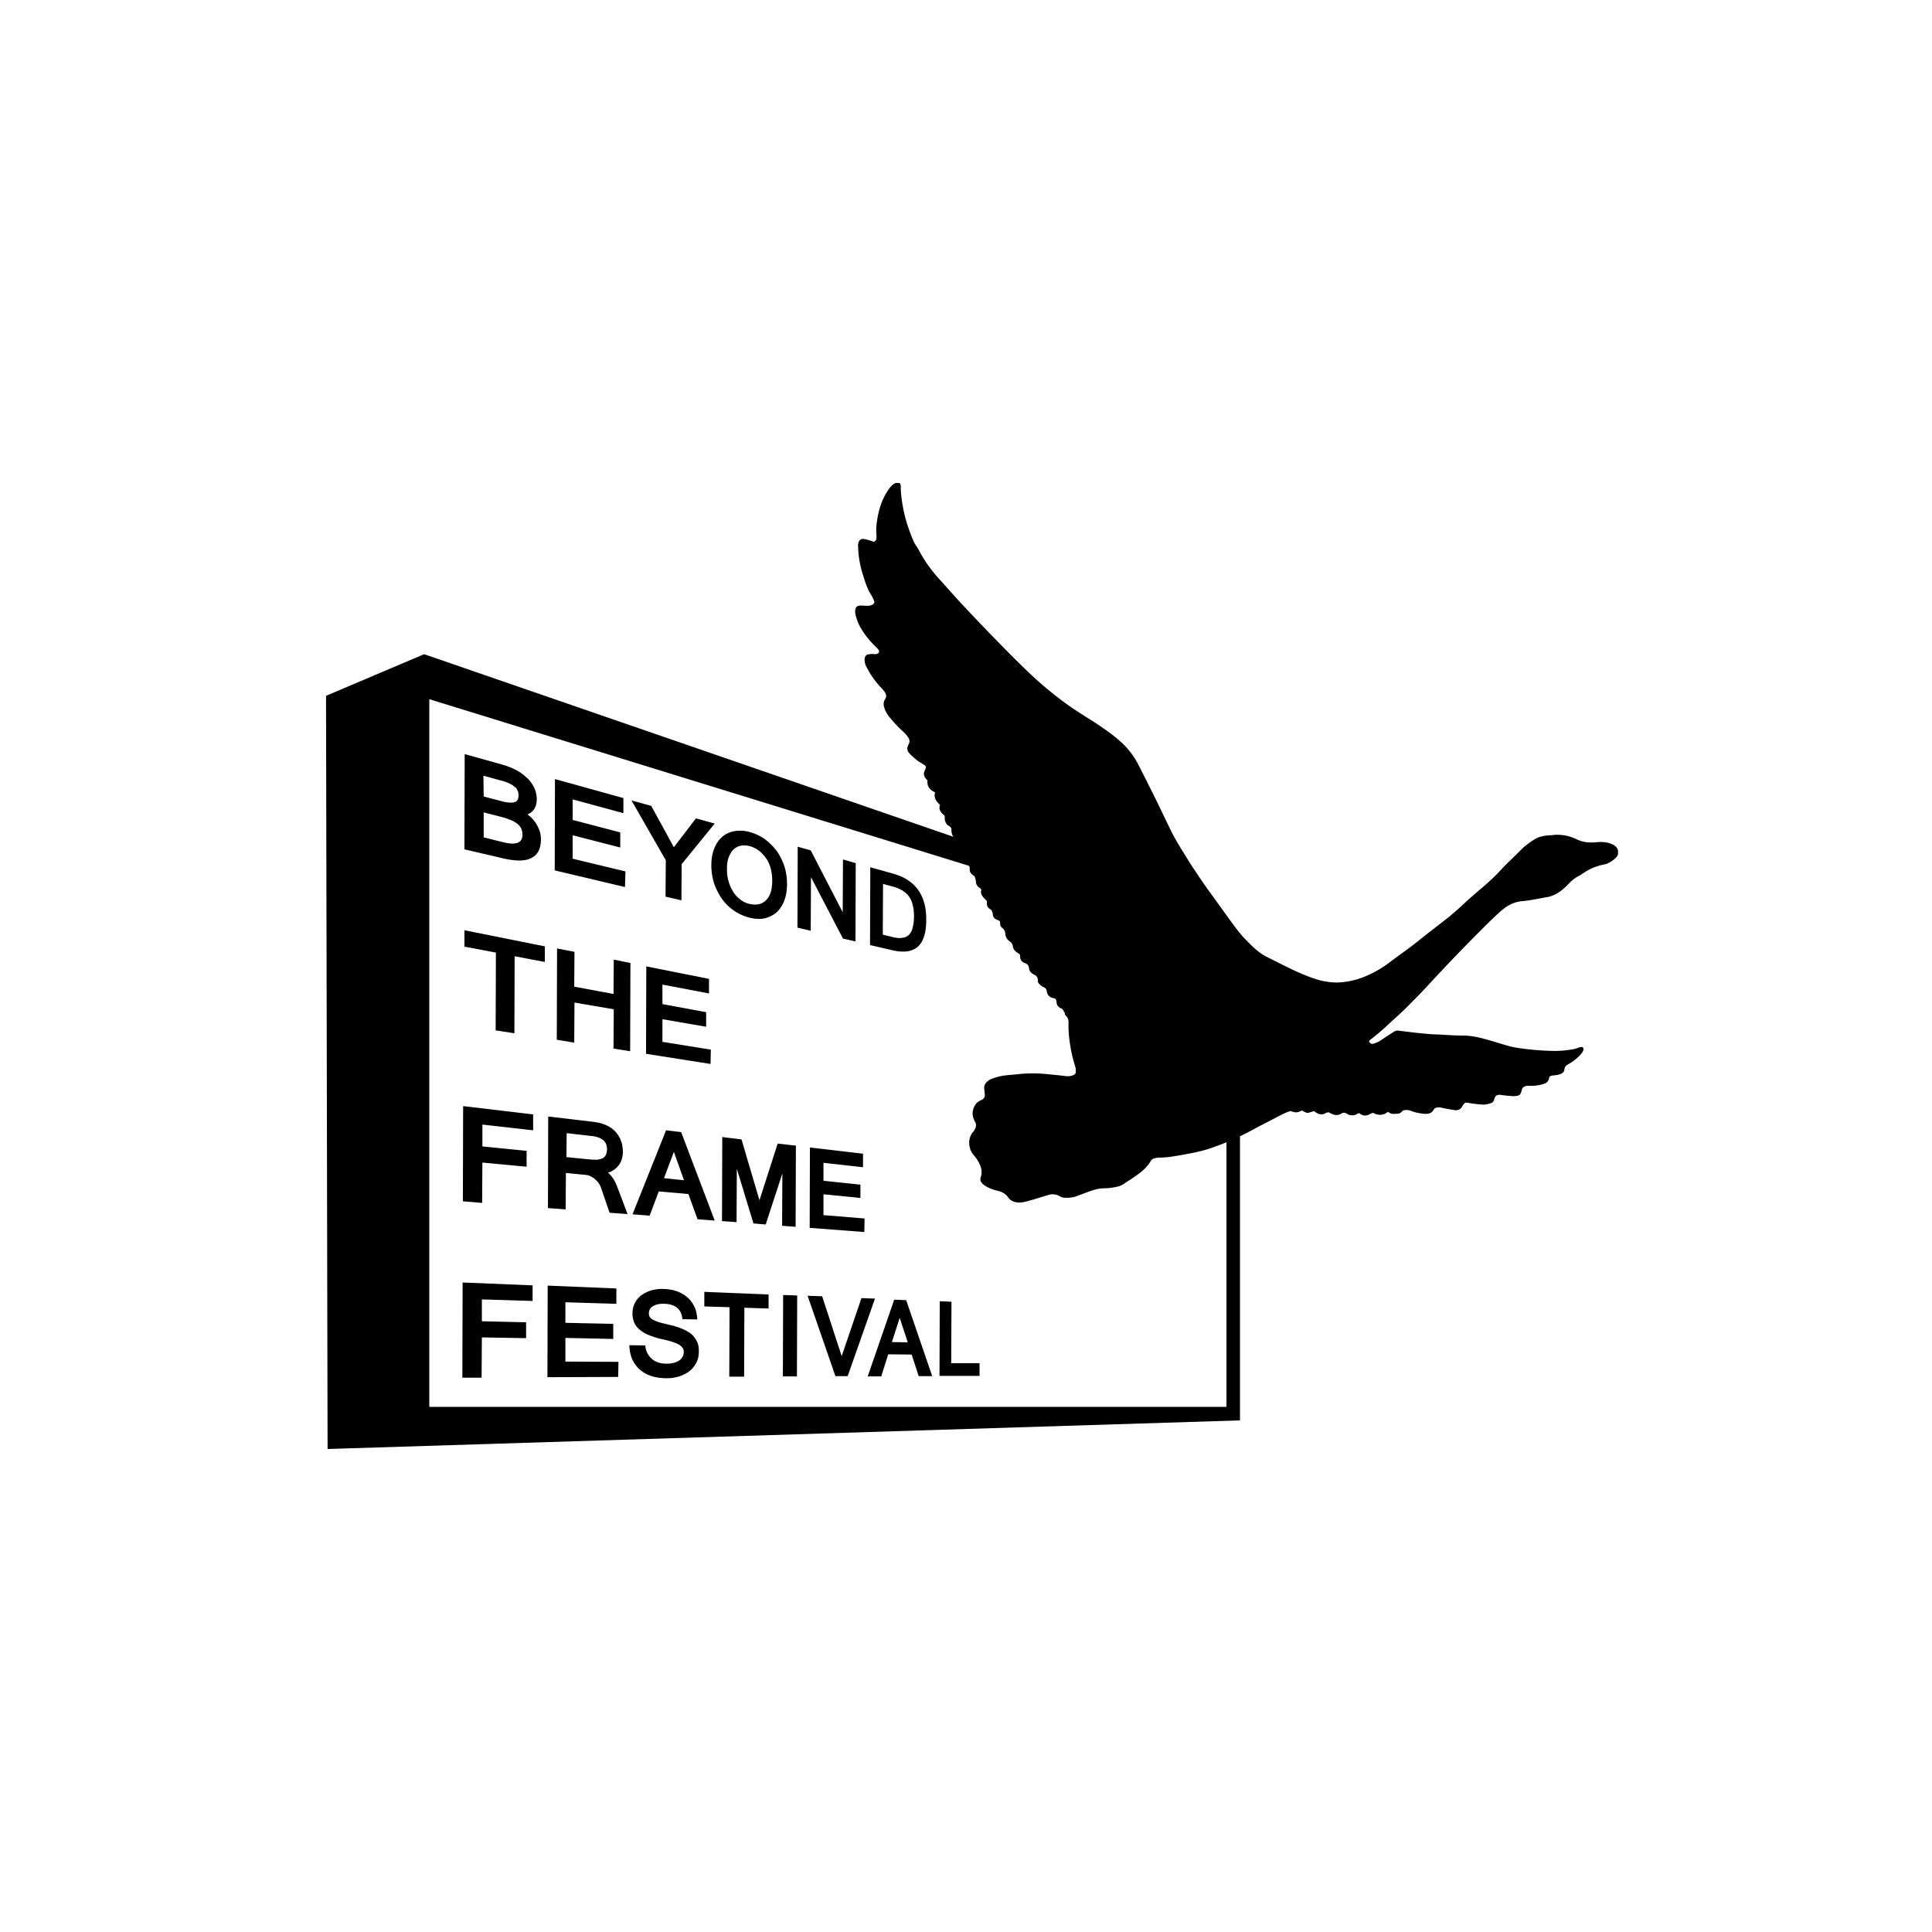
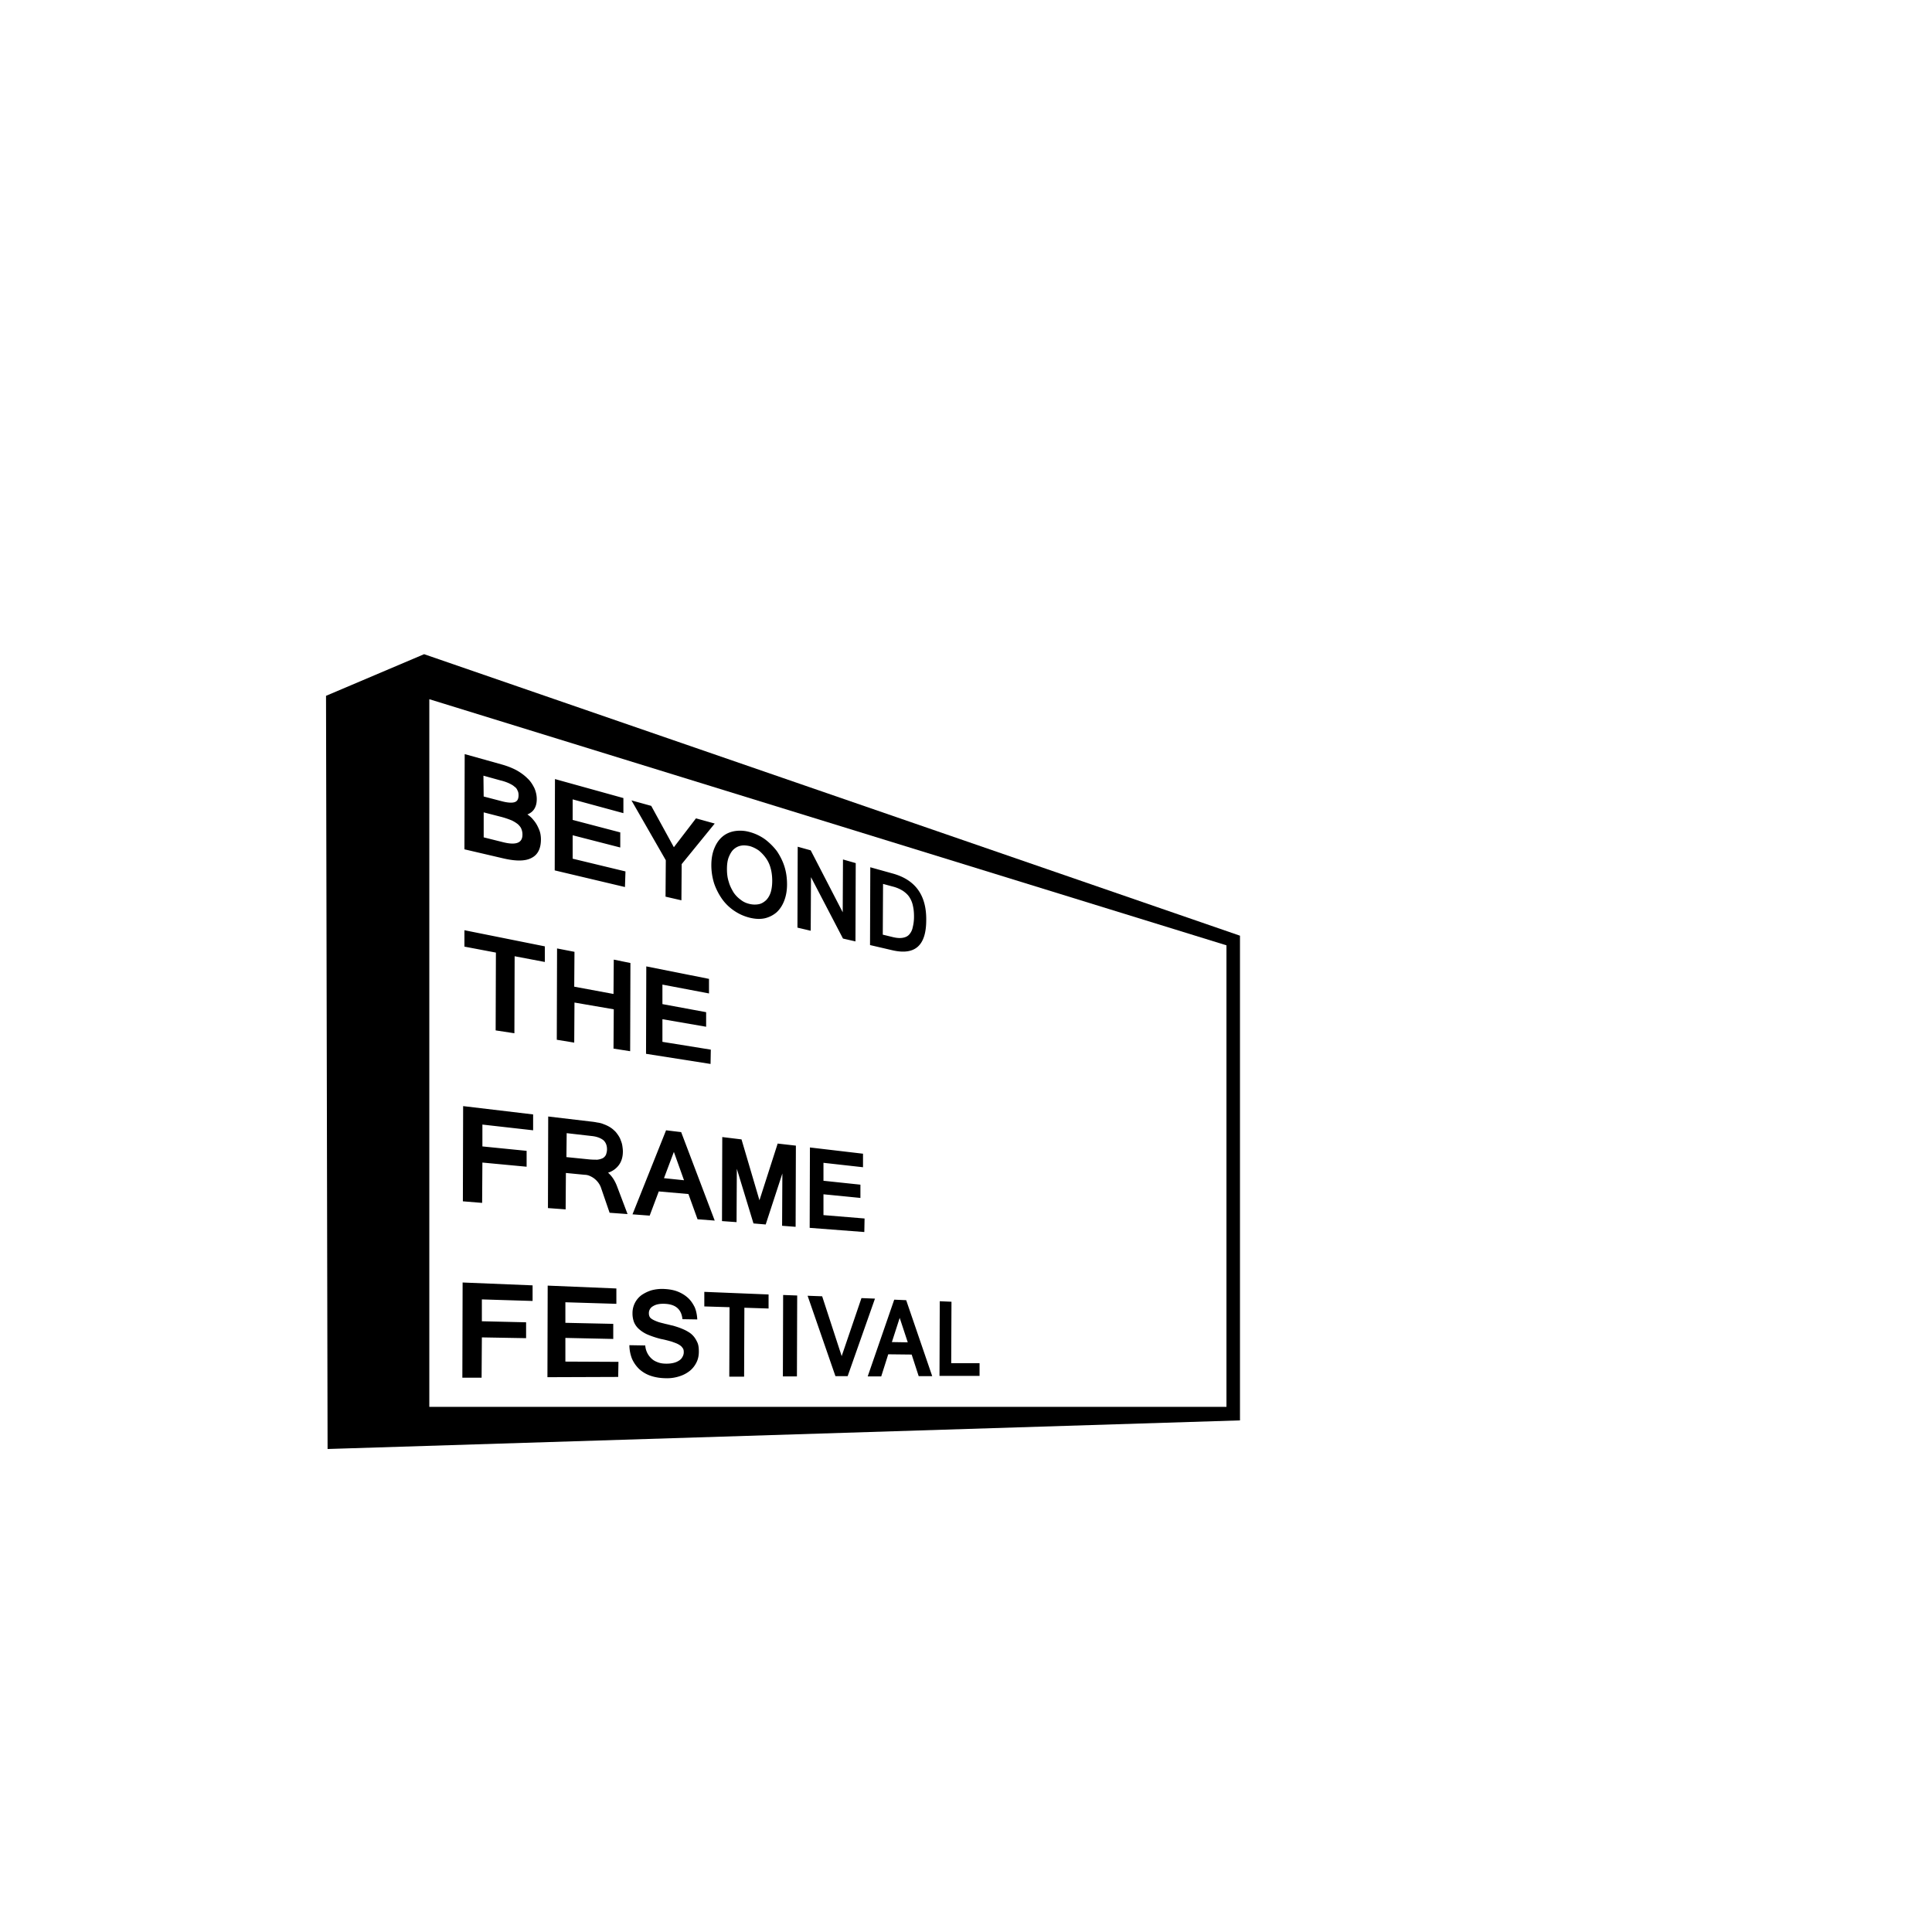
<svg xmlns="http://www.w3.org/2000/svg" width="160" height="160" fill="none">
-   <path fill="#fff" d="M0 0h160v160H0z" />
  <g clip-path="url(#clip0)" fill="#000">
    <path d="M102.691 117.63L27.129 120 27 57.625l8.123-3.448L102.69 77.49v40.14zm-67.137-1.12h66.016V78.287L35.554 57.905v58.605z" />
    <path d="M44.797 69.518c0 .754-.259 1.271-.776 1.53-.517.28-1.293.28-2.327.043l-3.232-.754.022-7.886 3.081.862c.453.129.84.28 1.207.474.344.194.646.41.904.668.26.237.431.517.582.818.13.302.194.604.194.905 0 .323-.064.582-.194.797-.129.216-.323.367-.582.475a2 2 0 01.496.452c.15.172.259.345.345.517.086.172.172.366.215.539.043.172.065.366.065.56zm-4.74-3.555l1.486.388c.474.129.84.15 1.056.086.237-.065.345-.259.345-.582 0-.15-.022-.28-.086-.388a.623.623 0 00-.259-.323c-.107-.108-.28-.194-.452-.28a3.912 3.912 0 00-.711-.237l-1.4-.388.02 1.724zm0 3.383l1.637.409c1.056.258 1.573.043 1.573-.625a1.16 1.16 0 00-.086-.474c-.043-.13-.15-.259-.28-.388a2.703 2.703 0 00-.517-.323 7.093 7.093 0 00-.819-.28l-1.508-.388v2.069zm11.699 4.114l-5.817-1.378.021-7.563 5.667 1.573v1.25L47.425 66.2v1.702l3.943 1.034v1.25l-3.943-1.013v1.94l4.374 1.055-.043 1.293zm7.434-5.256l-2.737 3.36-.021 2.996-1.315-.302.022-3.016-2.844-4.956 1.637.453 1.875 3.425 1.831-2.391 1.552.43zm2.93.711a3.95 3.95 0 011.25.603c.366.28.689.603.97.97.258.387.473.797.624 1.27.15.475.215.97.215 1.487 0 .517-.086.97-.237 1.358-.15.388-.366.71-.624.948a2.31 2.31 0 01-.97.495c-.388.086-.797.065-1.25-.043a3.949 3.949 0 01-1.27-.56 3.932 3.932 0 01-1.014-.97 5.245 5.245 0 01-.667-1.292 5.054 5.054 0 01-.237-1.53c0-.539.086-1.013.258-1.422.172-.41.388-.711.668-.948s.625-.388 1.013-.453a2.891 2.891 0 011.27.087zm-.043 5.946a1.8 1.8 0 00.754.022c.237-.043.43-.172.603-.323.172-.173.302-.388.388-.647.086-.28.13-.603.13-.97 0-.366-.044-.732-.13-1.034a2.515 2.515 0 00-.388-.84 3.228 3.228 0 00-.582-.625 2.593 2.593 0 00-.732-.366c-.28-.065-.539-.086-.754-.043-.237.043-.431.15-.604.302-.172.15-.301.388-.409.646-.108.28-.15.603-.15.991s.042.733.15 1.056c.086.323.237.603.388.862.172.258.366.452.603.625.216.172.453.28.733.344zm8.769 3.103l-1.034-.237-2.65-5.085-.022 4.439-1.099-.259.022-6.7 1.077.3 2.65 5.129.022-4.374 1.056.302-.022 6.485zm5.86-1.767c0 2.112-.926 2.93-2.8 2.5l-1.854-.431.022-6.443 1.853.517c1.874.517 2.801 1.789 2.78 3.857zm-1.012-.28c0-.323-.022-.603-.086-.883a2.048 2.048 0 00-.28-.711c-.13-.216-.324-.388-.54-.539a2.887 2.887 0 00-.861-.366l-.797-.216-.022 4.202.797.194c.345.086.625.107.862.064s.41-.129.539-.28c.13-.15.237-.345.28-.582.065-.258.108-.538.108-.883zM45.12 79.666l-2.5-.474-.02 6.378-1.552-.237.021-6.443-2.607-.495v-1.358l6.658 1.336v1.293zm7.067 7.39l-1.379-.215.022-3.254-3.254-.56-.021 3.318-1.444-.237.022-7.562 1.443.28-.021 2.887 3.253.603.022-2.844 1.379.28-.022 7.304zm6.658 1.056l-5.343-.84.021-7.24 5.193 1.035v1.206l-3.857-.733v1.616l3.62.668v1.207l-3.62-.625v1.875l4.007.646-.021 1.185zM44.15 93.606l-4.2-.474v1.81l3.662.366v1.315l-3.663-.345-.021 3.34-1.595-.13.022-7.885 5.796.689v1.314zm7.822 6.938l-1.487-.108-.711-2.068a1.49 1.49 0 00-.215-.41 1.691 1.691 0 00-.69-.56 1.076 1.076 0 00-.452-.107l-1.552-.151-.021 3.016-1.465-.108.021-7.584 3.47.41c.193.021.387.043.58.086.173.021.367.065.518.13.172.064.323.128.474.215.15.086.302.194.43.323.13.108.216.237.324.388.086.129.172.28.215.43.065.151.108.302.13.453.021.15.043.302.043.453 0 .452-.108.818-.323 1.12a1.758 1.758 0 01-.905.646c.323.28.581.668.775 1.207l.84 2.219zm-5.064-4.718l1.918.193c.259.022.474.022.646.022.173-.022.324-.065.453-.13a.655.655 0 00.258-.28c.044-.129.087-.28.087-.452 0-.323-.108-.582-.302-.754-.216-.172-.539-.302-.97-.345l-2.068-.237-.022 1.983zm12.282 5.257l-1.422-.108-.755-2.09-2.456-.216-.754 2.004-1.422-.107 2.78-6.96 1.25.151 2.779 7.326zm-2.543-3.34l-.84-2.348-.819 2.176 1.66.172zm9.243 3.857l-1.12-.086.022-4.331-1.38 4.223-1.012-.086-1.379-4.525-.022 4.417-1.206-.086.022-6.96 1.594.194 1.486 5.042 1.509-4.697 1.508.172-.022 6.723zm5.689.431l-4.525-.345.021-6.658 4.396.517v1.12l-3.275-.366v1.487l3.06.323v1.1l-3.06-.303v1.724l3.404.28-.021 1.121zm-27.472 5.709l-4.201-.129v1.81l3.663.086v1.314l-3.663-.064-.022 3.339H38.29l.022-7.885 5.795.237v1.292zm7.089 6.292l-5.86.021.021-7.584 5.688.237v1.271l-4.223-.129v1.702l3.965.086v1.25l-3.965-.086v1.961l4.396.021-.022 1.25zm4.051.108c-.517 0-.948-.065-1.336-.194a2.684 2.684 0 01-.97-.561 2.704 2.704 0 01-.603-.861 3.143 3.143 0 01-.215-1.121l1.314.022a1.618 1.618 0 00.582 1.142c.15.129.344.215.538.28.194.064.41.086.647.086.215 0 .409-.022.581-.065a1.41 1.41 0 00.453-.194.75.75 0 00.28-.301.744.744 0 00.108-.388c0-.151-.022-.28-.108-.366-.065-.108-.172-.194-.323-.28-.151-.087-.345-.151-.582-.237-.237-.065-.539-.151-.883-.216a7.537 7.537 0 01-1.056-.345 2.658 2.658 0 01-.733-.452 1.57 1.57 0 01-.43-.582 2.046 2.046 0 01-.13-.754 1.848 1.848 0 01.733-1.487 3.07 3.07 0 01.84-.409 3.408 3.408 0 011.077-.108c.41.022.776.086 1.1.216.322.129.602.301.84.517.236.215.409.474.56.775.129.302.194.647.215 1.013l-1.228-.021c-.086-.819-.56-1.229-1.444-1.272-.43-.021-.754.043-.99.194a.648.648 0 00-.346.604c0 .107.022.193.065.28.043.086.13.15.237.215.108.065.259.129.431.194s.388.108.625.172c.215.044.43.108.646.151.216.065.431.13.647.216.215.086.409.172.581.28.194.108.345.237.474.388.13.15.237.344.324.538.086.216.107.453.107.733 0 .323-.064.625-.194.883a2.062 2.062 0 01-.538.69 2.623 2.623 0 01-.84.452 3.278 3.278 0 01-1.056.173zm8.403-5.775l-2.004-.064-.022 5.709h-1.228l.022-5.753-2.09-.064v-1.207l5.322.216v1.163zm2.348 5.624h-1.163l.021-6.744 1.164.043-.022 6.701zm6.464-6.443l-2.263 6.421h-1.012l-2.305-6.658 1.206.044 1.616 4.955 1.638-4.805 1.12.043zm4.74 6.421h-1.12l-.582-1.788-1.94-.022-.581 1.832h-1.12l2.197-6.356.991.043 2.155 6.291zm-2.025-2.801l-.668-2.025-.647 2.004 1.315.021zm5.946 2.78h-3.318l.022-6.184.97.043-.022 5.085h2.348v1.056z" />
-     <path d="M87.996 83.566c-.172-.086-.344-.151-.43-.323a.491.491 0 01-.065-.237c-.022-.237-.065-.302-.259-.345-.323-.065-.517-.259-.56-.603-.021-.151-.108-.237-.237-.302a.904.904 0 01-.301-.194c-.13-.108-.216-.215-.194-.388a.467.467 0 00-.302-.452c-.237-.13-.41-.28-.43-.56-.023-.173-.109-.324-.303-.388-.323-.108-.452-.323-.43-.647 0-.021-.022-.043-.022-.086-.086-.064-.194-.13-.302-.215a.637.637 0 01-.28-.453c-.021-.194-.129-.323-.28-.43-.215-.151-.323-.345-.345-.626a.625.625 0 00-.258-.473.419.419 0 01-.172-.345c0-.086 0-.173-.065-.237-.065-.065-.13-.065-.194-.086-.194-.087-.323-.216-.345-.431-.021-.216-.086-.388-.28-.496-.15-.086-.215-.258-.215-.43v-.195c-.237-.28-.604-.517-.453-.948-.043-.086-.108-.108-.15-.15-.195-.13-.302-.302-.302-.518-.022-.15-.043-.323-.13-.452-.323-.237-.409-.302-.387-.733a.342.342 0 00-.173-.215c-.172-.086-.258-.237-.28-.431 0-.043-.021-.065-.021-.108 0-.258-.108-.43-.324-.582-.215-.129-.258-.387-.215-.624.022-.13.022-.237-.108-.323-.323-.238-.41-.56-.388-.906a.467.467 0 00-.215-.237c-.237-.129-.323-.366-.345-.603 0-.086.022-.172-.021-.258-.259-.216-.517-.453-.367-.884-.301-.258-.538-.581-.409-1.034-.43-.194-.69-.495-.625-.991-.15-.15-.301-.302-.301-.539 0-.215.15-.366.172-.581-.065-.13-.194-.194-.302-.259-.388-.215-.71-.495-1.012-.797-.259-.259-.302-.474-.13-.797.13-.237.087-.41-.043-.604-.15-.237-.366-.43-.581-.624-.345-.324-.668-.69-.97-1.056a2.298 2.298 0 01-.431-.819c-.065-.237-.043-.452.086-.646.13-.216.108-.41-.043-.604a2.48 2.48 0 00-.302-.366 6.953 6.953 0 01-1.141-1.594c-.087-.151-.173-.324-.194-.496-.043-.258-.043-.495.215-.646.194-.022.388-.065.603-.022.065 0 .108 0 .173-.021.194-.065.258-.237.107-.388-.172-.194-.366-.366-.538-.56a6.396 6.396 0 01-.97-1.336c-.172-.302-.28-.647-.366-.991-.043-.216-.043-.41.065-.604.107-.107.258-.129.387-.129.173 0 .345.022.54.022.193 0 .387-.043.538-.194.064-.108.021-.194-.022-.302a2.983 2.983 0 00-.28-.517c-.258-.452-.43-.97-.582-1.465a8.55 8.55 0 01-.388-1.788c-.021-.259-.043-.518-.043-.776.022-.237.087-.431.345-.496.345 0 .668.151.97.237.194-.086.215-.237.215-.409-.021-.345-.043-.668 0-1.013.13-1.12.431-2.197 1.142-3.102.108-.13.237-.237.388-.323a.388.388 0 01.345-.044.299.299 0 01.129.237c0 .798.13 1.573.302 2.349.194.819.474 1.616.818 2.37.108.216.259.388.367.603a11.421 11.421 0 001.659 2.37c.69.755 1.357 1.53 2.068 2.284.97 1.034 1.96 2.069 2.952 3.081.819.84 1.659 1.68 2.52 2.5a30.22 30.22 0 003.125 2.585c.668.474 1.357.905 2.047 1.336.819.539 1.637 1.077 2.37 1.745a6.548 6.548 0 011.422 1.832c.41.797.819 1.615 1.228 2.434.496.991.97 2.004 1.465 3.017.388.797.862 1.551 1.336 2.305.215.366.452.733.69 1.077a40.03 40.03 0 001.077 1.573l1.68 2.327c.431.582.841 1.185 1.358 1.724.56.582 1.12 1.163 1.853 1.53 1.271.624 2.52 1.314 3.856 1.766a5.906 5.906 0 001.918.345 6.447 6.447 0 002.111-.41 8.957 8.957 0 002.22-1.227c.818-.625 1.68-1.207 2.477-1.853.711-.582 1.466-1.142 2.198-1.724.646-.495 1.25-1.056 1.853-1.616.431-.388.862-.754 1.293-1.12.495-.431.969-.862 1.4-1.336.431-.474.884-.883 1.336-1.336l.517-.517c.323-.28.668-.539 1.034-.754.367-.216.755-.259 1.164-.302.108 0 .194 0 .302-.021a3.582 3.582 0 011.939.344c.517.259 1.034.302 1.594.259.431-.043.862-.043 1.293.13.108.042.194.085.28.15.366.259.409.733.065 1.034a2.39 2.39 0 01-.733.474c-.129.043-.237.043-.366.086a4.491 4.491 0 00-1.573.69c-.108.064-.216.15-.345.215-.388.194-.689.474-.991.797-.474.474-1.013.862-1.681.97-.646.108-1.292.259-1.96.323-.733.043-1.315.367-1.853.84-.754.668-1.444 1.38-2.155 2.09a161.201 161.201 0 00-3.749 3.922c-.625.69-1.293 1.357-1.96 2.025-.496.496-1.035.948-1.53 1.422a17.88 17.88 0 01-1.207 1.034c-.108.087-.215.151-.301.259.086.216.172.259.366.216a2.19 2.19 0 00.711-.345c.323-.216.625-.41.948-.625a.62.62 0 01.431-.108c.668.086 1.357.172 2.025.237l.776.065c.84.021 1.702.107 2.542.107.84 0 1.659.237 2.456.474.625.173 1.25.41 1.896.518 1.056.172 2.09.258 3.168.28.517 0 1.012-.043 1.508-.13.215-.021.409-.107.603-.172.086-.022.173-.043.28 0 .108.172 0 .345-.086.474a2.939 2.939 0 01-.517.517 3.75 3.75 0 01-.603.41c-.173.086-.302.215-.323.43-.022.194-.151.324-.345.388-.173.065-.366.087-.539.108a.78.78 0 00-.237.043c-.086.022-.151.086-.151.172-.043.367-.323.453-.603.54a3.65 3.65 0 01-1.077.107c-.216-.022-.345.043-.517.172-.043.086-.065.173-.087.259-.064.28-.172.388-.452.41a1.592 1.592 0 01-.452 0c-.259-.022-.539-.044-.798-.087-.323-.043-.495.065-.56.388-.043.15-.129.258-.28.302-.237.064-.474.129-.711.107a9.544 9.544 0 01-1.099-.13c-.301-.064-.388-.02-.538.26-.151.28-.388.387-.711.323-.345-.065-.69-.108-1.035-.194-.215-.043-.409-.043-.581.086l-.022.022c-.194.43-.582.43-.97.387-.28-.043-.56-.086-.84-.194a1.278 1.278 0 00-.495-.107c-.13 0-.28.021-.345.107-.194.259-.453.194-.711.216-.172 0-.302-.065-.453-.172-.387.301-.797.323-1.228.086-.086 0-.151.043-.237.086-.301.172-.581.194-.862-.022-.021-.021-.043-.021-.086-.043-.129.043-.237.151-.409.173-.216.021-.409 0-.603-.13-.13-.086-.28-.107-.41-.021-.323.215-.646.15-.948-.022-.043-.021-.064-.043-.107-.064a.602.602 0 00-.281.064c-.301.173-.581.108-.84-.086-.021-.022-.043-.022-.065-.043 0 0-.021 0-.043-.022-.172 0-.344.108-.517.13-.194 0-.344-.13-.495-.194-.431.194-.474.194-.948.043-.323.086-.647.258-.948.41-.733.387-1.465.753-2.176 1.141a22.19 22.19 0 01-3.189 1.422c-.797.302-1.638.474-2.478.625-.711.13-1.4.259-2.111.259-.13 0-.26.043-.388.064a.457.457 0 00-.28.216c-.388.668-1.013 1.077-1.638 1.508-.172.108-.345.215-.495.323-.238.172-.496.28-.776.323a4.953 4.953 0 01-.97.108c-.474 0-.905.15-1.336.302-.323.129-.646.237-.97.366-.322.108-.645.13-.969.108-.15 0-.28-.065-.41-.13a1.128 1.128 0 00-.947-.086c-.668.194-1.336.431-2.025.582-.388.086-.992.043-1.272-.388-.172-.259-.452-.43-.754-.517-.258-.065-.538-.13-.797-.259a2.187 2.187 0 01-.56-.344c-.15-.151-.237-.302-.172-.517 0-.022 0-.044.021-.065.172-.539-.043-.991-.302-1.422a4.128 4.128 0 00-.28-.366 1.577 1.577 0 01-.366-1.272 1.36 1.36 0 01.323-.689.872.872 0 00.151-.237c.086-.194.108-.366 0-.56-.043-.065-.065-.13-.086-.173-.194-.43-.15-.84.086-1.228.108-.194.302-.323.496-.41.237-.107.344-.258.301-.516-.021-.13-.021-.259-.043-.41-.043-.237.065-.43.216-.581a1.29 1.29 0 01.474-.28c.344-.13.69-.216 1.055-.259.367-.043.754-.065 1.12-.108a11.818 11.818 0 011.746-.043c.474.022.97.086 1.444.13.258.021.517.064.775.086a1.14 1.14 0 00.539-.087c.15-.043.215-.15.215-.301 0-.13 0-.259-.043-.388-.15-.474-.28-.97-.366-1.465-.13-.711-.216-1.422-.194-2.155 0-.215-.022-.409-.194-.581-.108-.087-.13-.237-.15-.367-.087-.021-.087-.107-.151-.215z" />
  </g>
  <defs>
    <clipPath id="clip0">
      <path fill="#fff" transform="translate(27 40)" d="M0 0h106.997v80H0z" />
    </clipPath>
  </defs>
</svg>